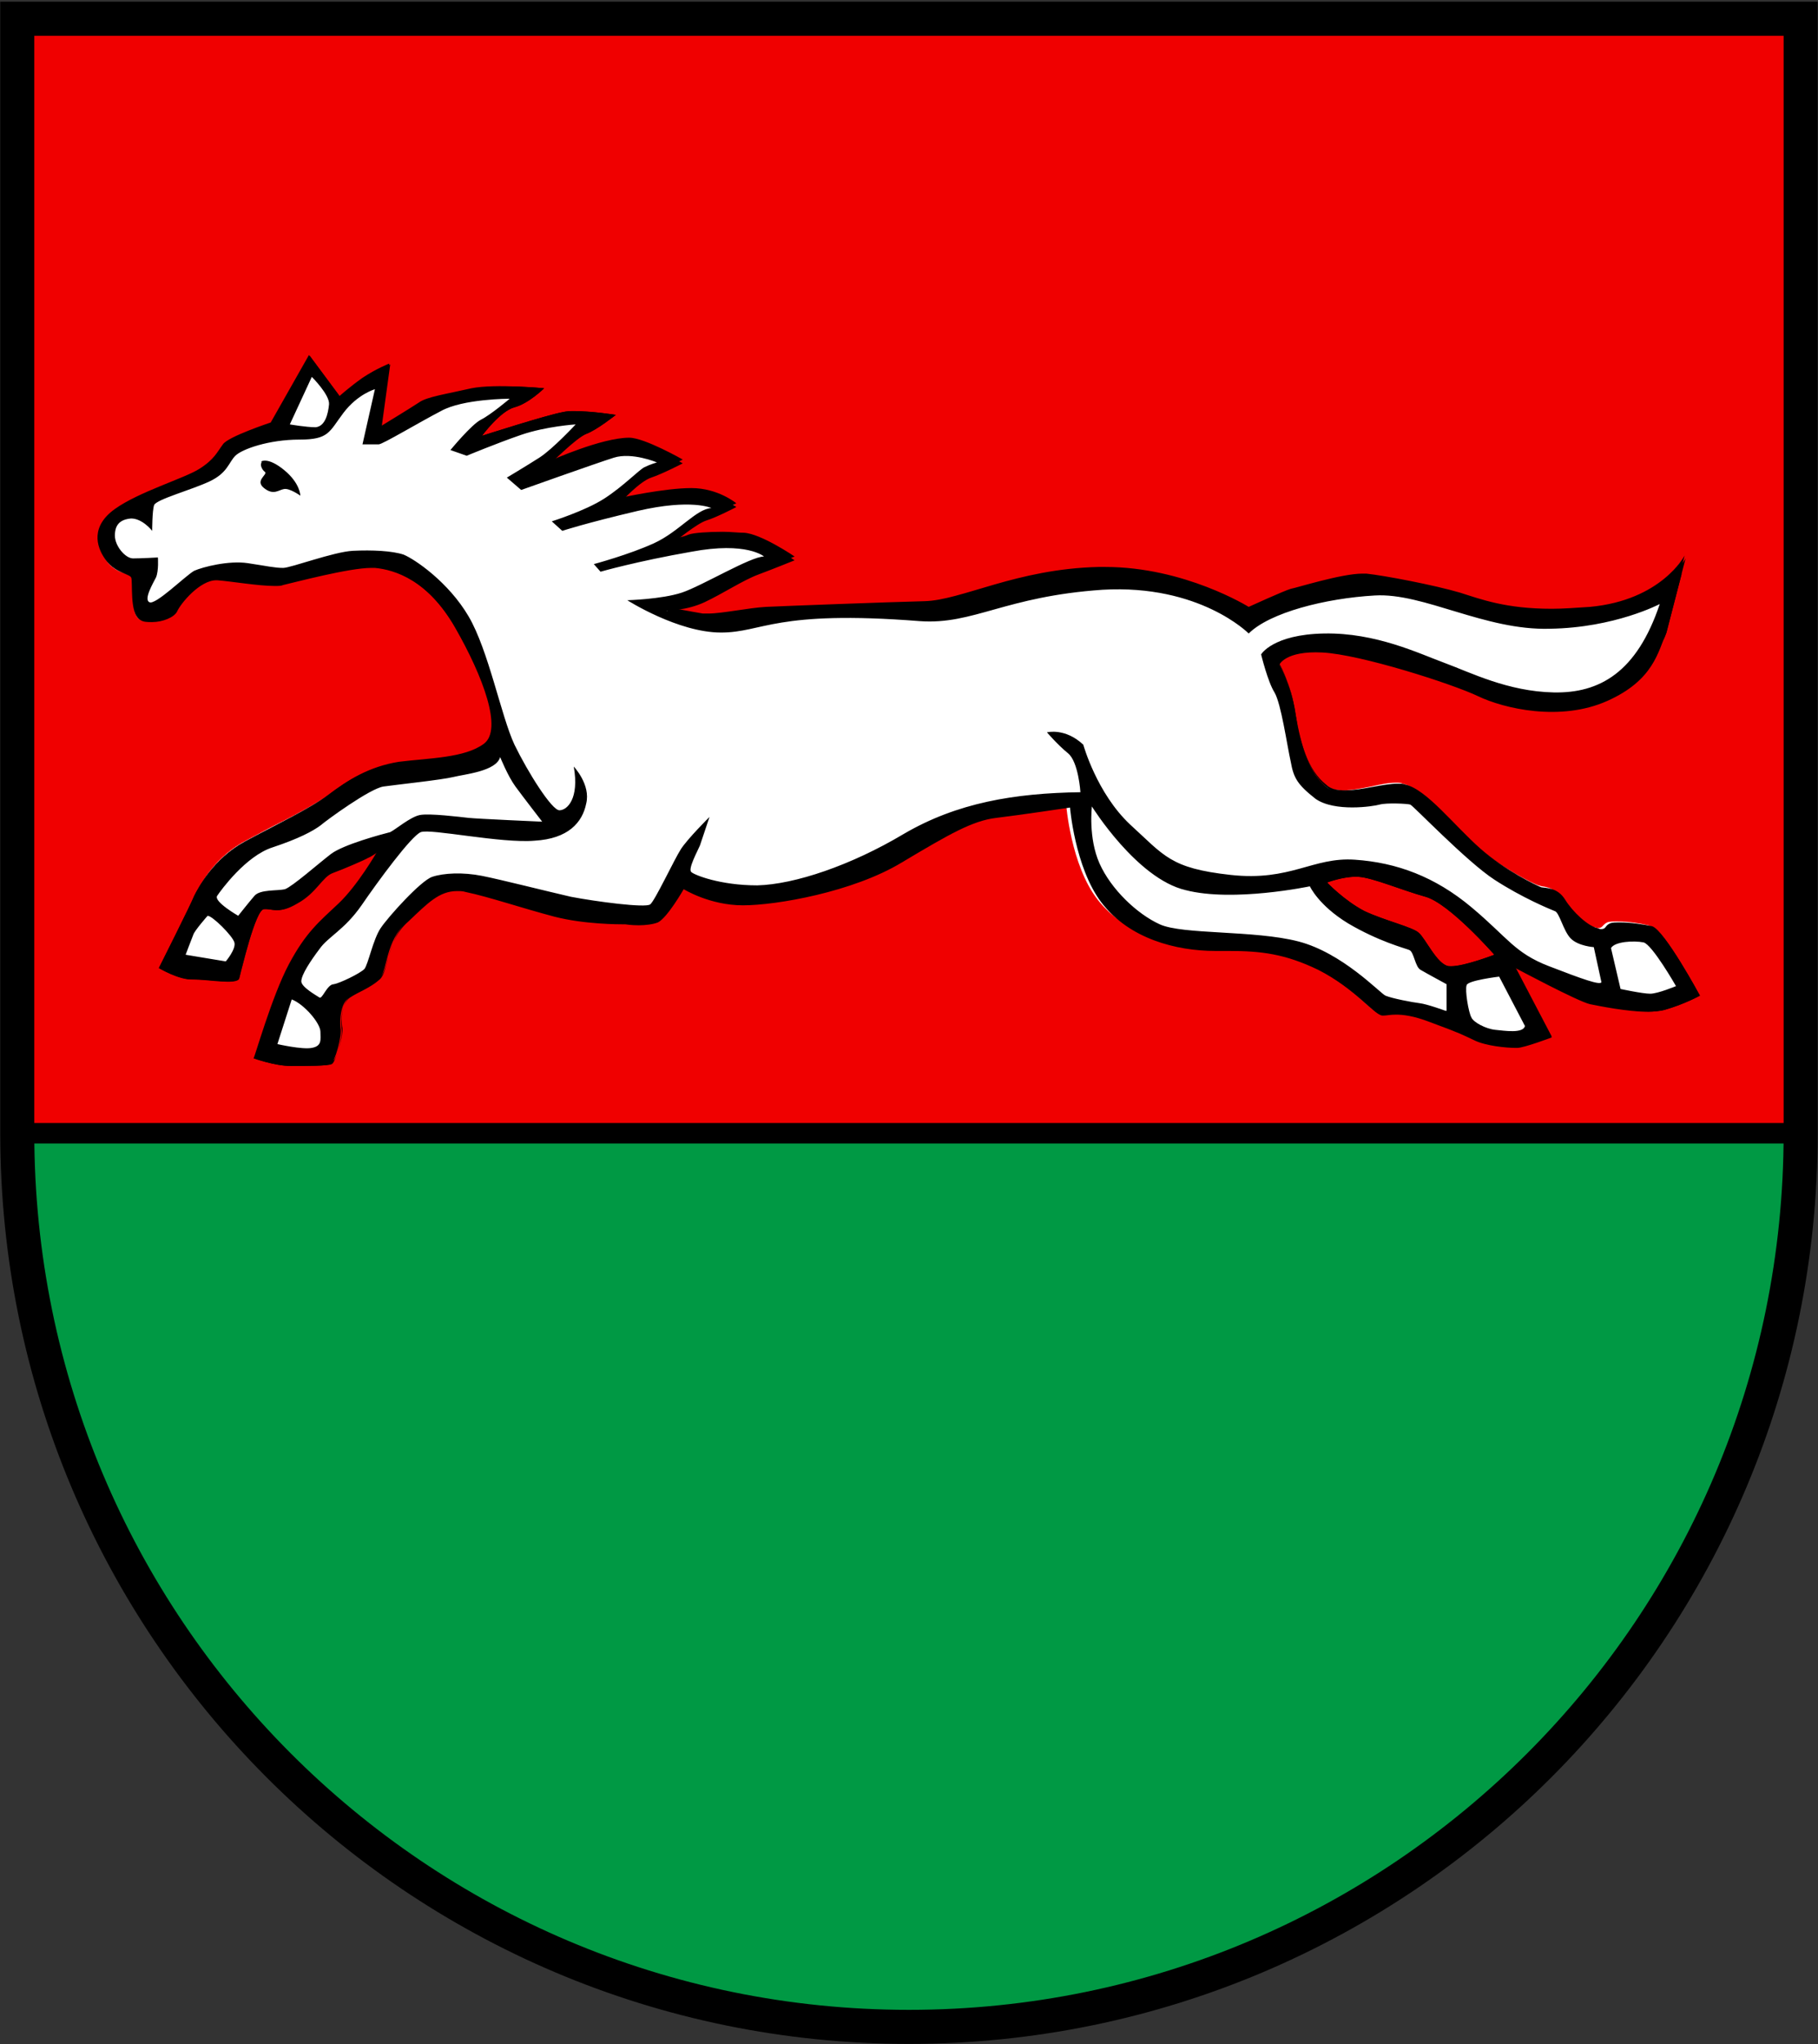
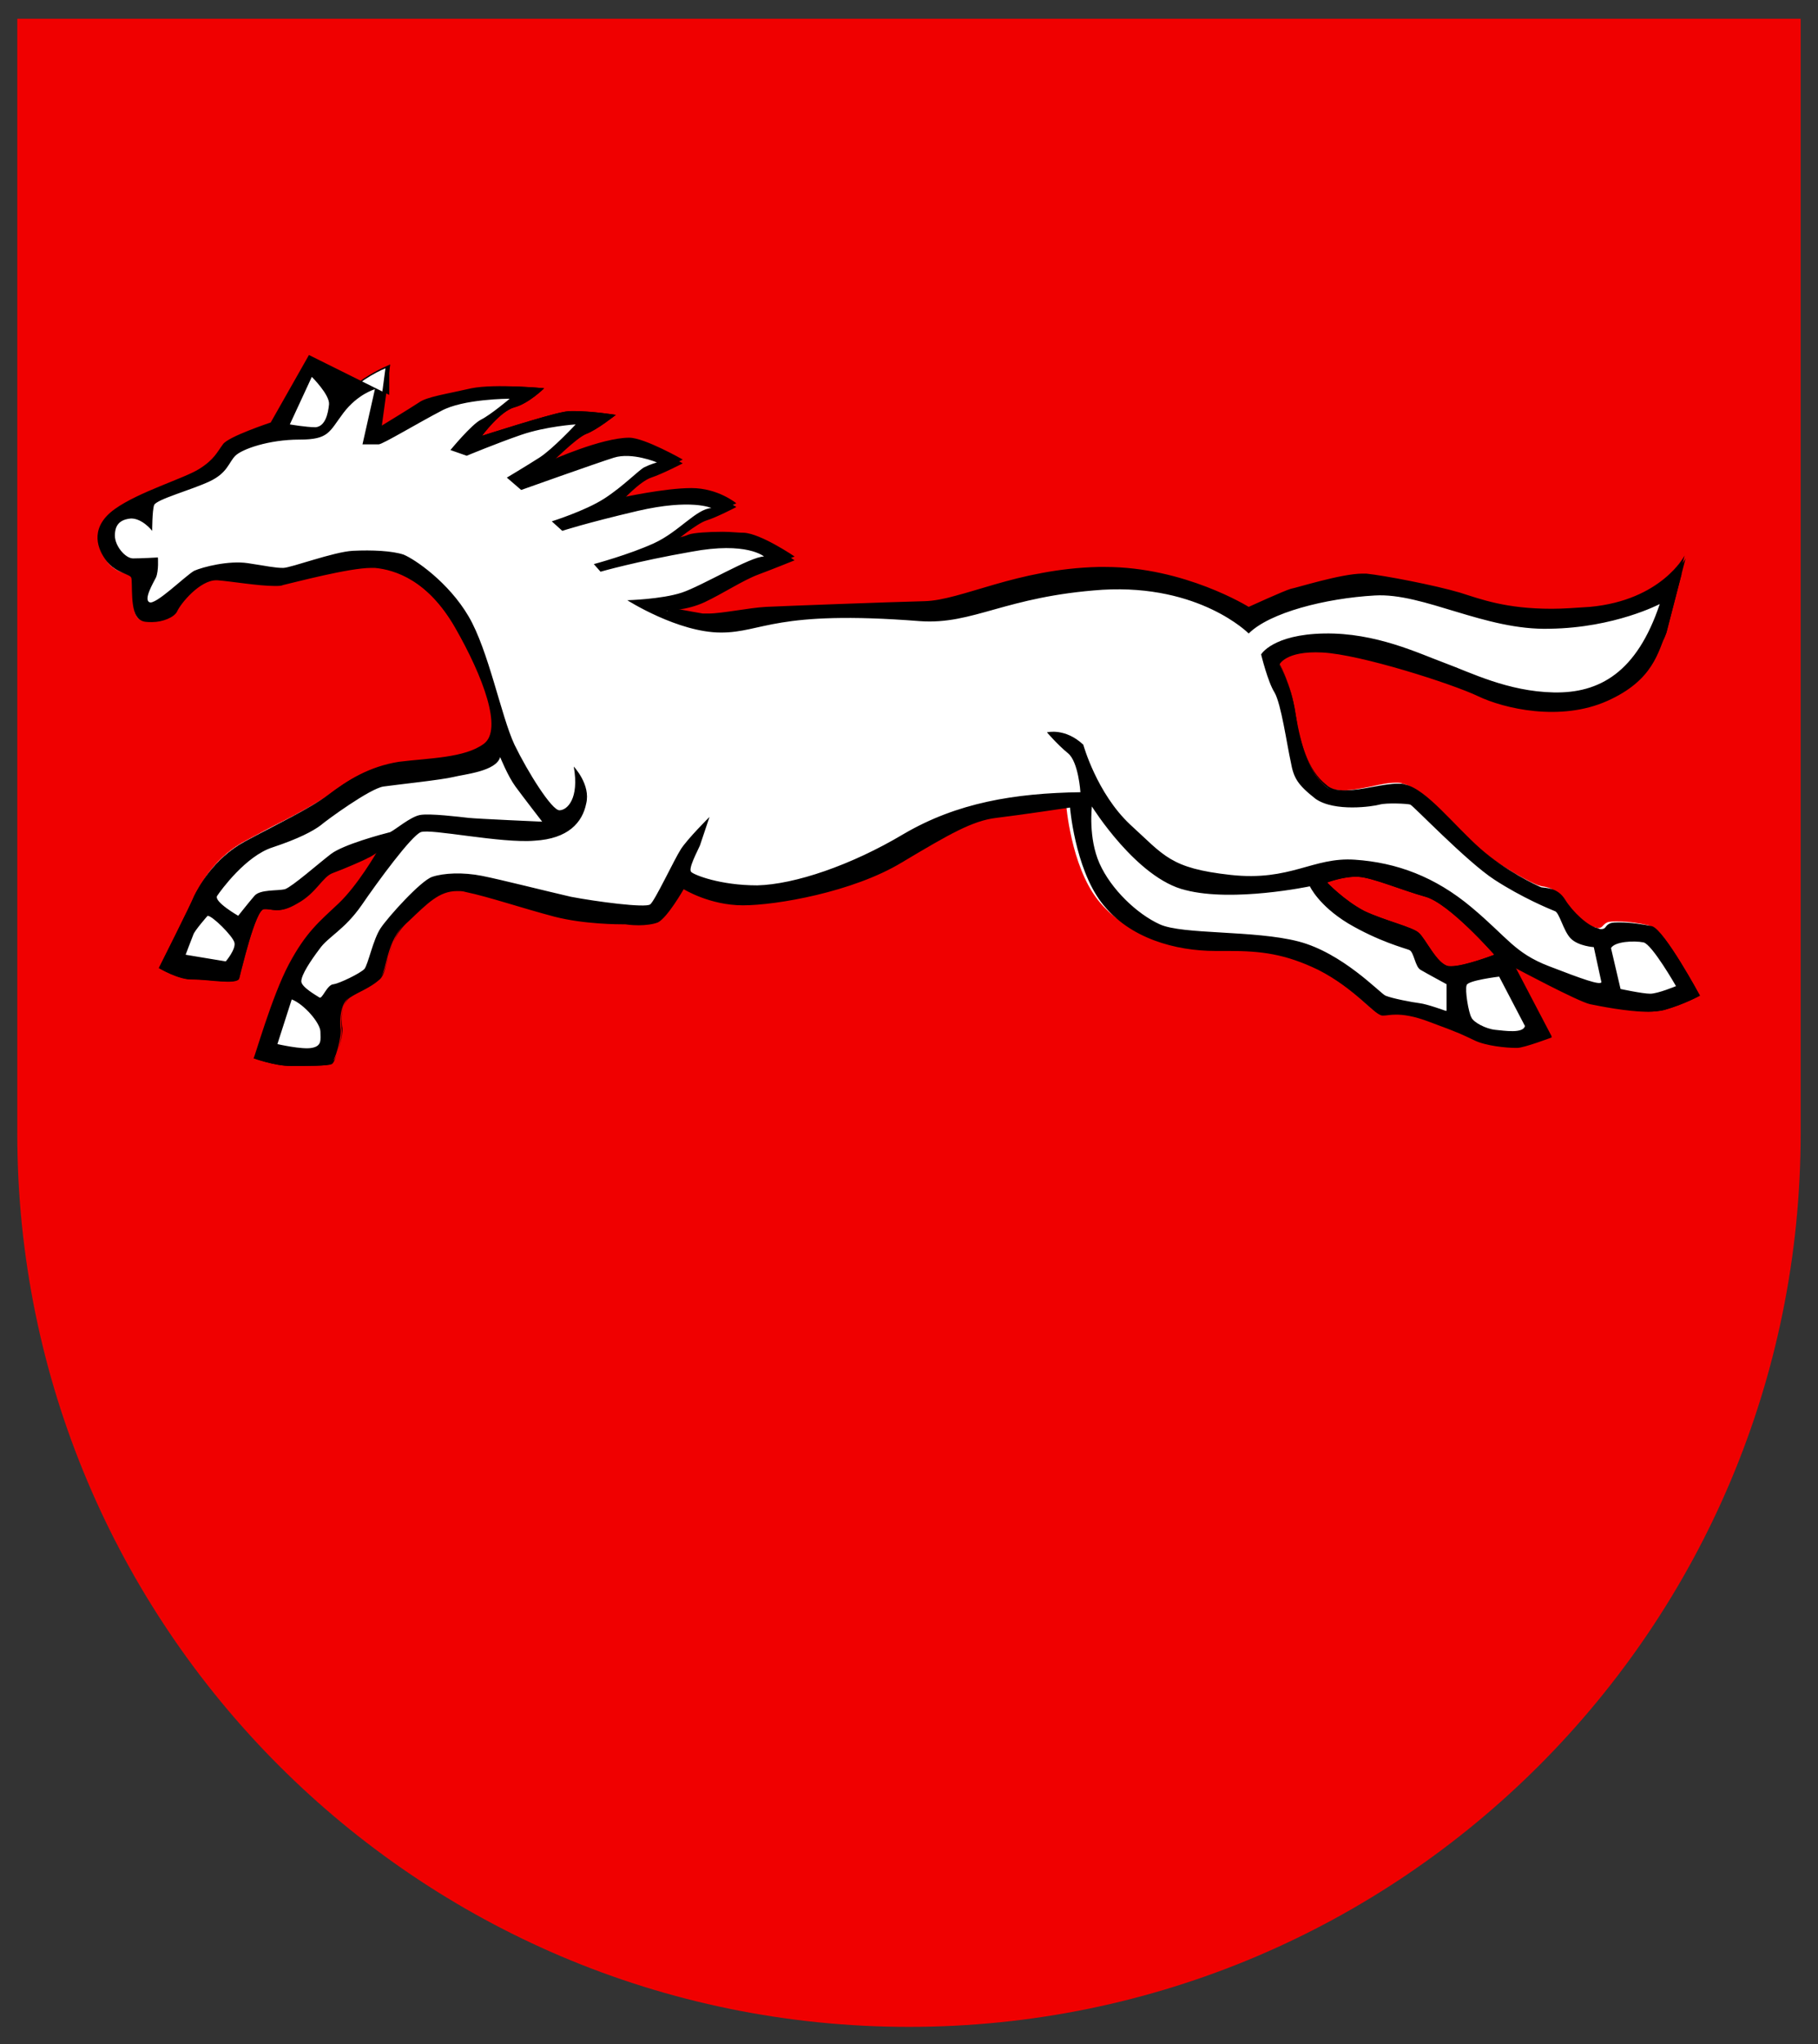
<svg xmlns="http://www.w3.org/2000/svg" xmlns:ns1="http://sodipodi.sourceforge.net/DTD/sodipodi-0.dtd" xmlns:ns2="http://www.inkscape.org/namespaces/inkscape" id="Ebene_1" viewBox="0 0 267 300" version="1.1" ns1:docname="CHE Oekingen COA.svg" ns2:version="0.92.3 (2405546, 2018-03-11)">
  <rect x="0" y="0" width="267" height="300" fill="#333333" stroke="none" />
  <ns1:namedview pagecolor="#ffffff" bordercolor="#666666" borderopacity="1" objecttolerance="10" gridtolerance="10" guidetolerance="10" ns2:pageopacity="0" ns2:pageshadow="2" ns2:window-width="1920" ns2:window-height="1017" id="namedview15" showgrid="false" ns2:zoom="2.9233331" ns2:cx="111.93707" ns2:cy="146.47648" ns2:window-x="-8" ns2:window-y="-8" ns2:window-maximized="1" ns2:current-layer="Ebene_1" />
  <defs id="defs4">
    <style id="style2">.cls-1{fill:#fff;}.cls-2{fill:#c00;}</style>
  </defs>
  <path class="cls-2" d="m 2.537,166.33 c 0,72.436 58.632,131.158 130.958,131.158 72.326,0 130.958,-58.721 130.958,-131.158 V 2.751 H 2.537 Z" id="path6" ns2:connector-curvature="0" style="fill:#f00000;fill-opacity:1;stroke:none;stroke-width:5;stroke-miterlimit:4;stroke-dasharray:none;stroke-opacity:1" />
-   <path class="cls-2" d="m 2.537,166.33 c 0,72.436 58.632,131.158 130.958,131.158 72.326,0 130.958,-58.721 130.958,-131.158 z" id="path6-9" ns2:connector-curvature="0" style="fill:#009944;fill-opacity:1;stroke:#000000;stroke-width:3;stroke-miterlimit:4;stroke-dasharray:none;stroke-opacity:1" ns1:nodetypes="cscc" />
  <style id="style830" type="text/css">
	.st0{fill:#B61C22;}
	.st1{fill:#2C9042;}
	.st2{fill:#FFFFFF;}
</style>
  <g id="g933" transform="matrix(1.404,0,0,1.395,-44.482,-7.461)" style="stroke-width:0.715">
    <g id="g832" style="stroke-width:0.715" />
    <g id="g836" style="stroke-width:0.715" />
    <g id="g840" style="stroke-width:0.715" />
    <g id="g854" style="stroke-width:0.715">
      <path id="path842" d="m 59,53.9 c 0,0 0.7,-0.5 2.4,0.9 1.7,1.4 1.7,2.7 1.7,2.7 0,0 -1.1,-0.8 -1.7,-0.7 -0.6,0.1 -1.1,0.7 -2.1,-0.1 -1,-0.8 0.4,-1.4 0.1,-1.7 -0.3,-0.2 -0.5,-0.7 -0.4,-0.9 0.1,-0.2 0,-0.2 0,-0.2 z" ns2:connector-curvature="0" style="stroke-width:0.715" />
      <g id="g848" style="stroke-width:0.715">
        <path id="path844" d="m 62.1,117.4 c -1.4,0 -3.1,-0.5 -3.6,-0.7 0,-0.1 0.1,-0.2 0.1,-0.4 0.5,-1.6 2,-6.5 3.5,-9.3 1.6,-3 2.9,-4.2 4.5,-5.7 l 0.7,-0.7 c 2,-1.9 4,-5.4 4,-5.4 l 0.3,-0.6 -0.5,0.3 c 0,0 -0.6,0.4 -1,0.5 l -0.3,0.1 c -0.7,0.3 -2.5,1.1 -3.4,1.5 -0.5,0.2 -0.9,0.7 -1.4,1.2 -0.6,0.7 -1.2,1.4 -2.3,2 -1,0.6 -1.6,0.6 -2,0.6 -0.2,0 -0.4,0 -0.6,-0.1 -0.2,0 -0.4,-0.1 -0.5,-0.1 -0.1,0 -0.1,0 -0.2,0 -0.6,0.1 -1.4,2.5 -2.4,6.4 -0.1,0.5 -0.2,0.9 -0.3,1 0,0.1 -0.2,0.2 -1,0.2 -0.5,0 -1.2,-0.1 -1.8,-0.1 -0.6,-0.1 -1.2,-0.1 -1.7,-0.1 0,0 -0.2,0 -0.2,0 -1.3,0 -3,-0.9 -3.4,-1.1 0.5,-1 3.3,-6.7 3.6,-7.5 0,0 1.4,-3.6 5.2,-5.6 0.9,-0.5 1.7,-0.9 2.6,-1.4 2.4,-1.2 4.6,-2.4 6.2,-3.5 2.3,-1.7 4.4,-2.9 7.4,-3.3 0.7,-0.1 1.4,-0.2 2.1,-0.2 2.6,-0.3 5.2,-0.5 6.8,-1.7 2.7,-2 -1.6,-10 -3,-12.4 -2.8,-4.9 -6.3,-6.2 -8.6,-6.4 -0.1,0 -0.2,0 -0.4,0 -2,0 -6.4,1.1 -8.5,1.6 l -0.8,0.2 c -0.2,0.1 -0.5,0.1 -0.9,0.1 -1,0 -2.4,-0.2 -3.7,-0.3 -0.9,-0.1 -1.7,-0.2 -2.3,-0.2 h -0.1 c -1.8,0 -3.9,2.4 -4.3,3.4 -0.2,0.6 -1.3,1 -2.5,1 -0.4,0 -0.8,-0.1 -1.1,-0.2 -0.7,-0.3 -0.7,-2.1 -0.7,-3.2 0,-0.7 0,-1 -0.1,-1.2 -0.1,-0.2 -0.4,-0.3 -0.7,-0.4 -0.6,-0.2 -1.4,-0.5 -2,-1.4 -0.4,-0.6 -0.9,-1.6 -0.8,-2.7 0.2,-0.9 0.7,-1.7 1.7,-2.4 1.5,-1 3.6,-1.9 5.5,-2.7 1.4,-0.6 2.6,-1.1 3.2,-1.5 1.3,-0.9 1.8,-1.6 2.3,-2.3 0.1,-0.1 0.2,-0.3 0.3,-0.4 0.4,-0.6 3.7,-1.8 4.9,-2.3 H 60 l 4,-7 2.9,4 v 0.2 l 0.1,0.3 0.2,-0.2 c 0,0 1.1,-1 2.5,-2 1.1,-0.7 2.1,-1.2 2.5,-1.4 l -0.9,6.7 c 0,0 3.4,-2.1 4.2,-2.7 0.7,-0.5 2.3,-0.8 4.3,-1.2 L 81,46.4 c 0.8,-0.2 1.9,-0.3 3.3,-0.3 1.7,0 3.3,0.1 4,0.2 -0.5,0.5 -1.7,1.5 -2.8,1.8 -1.6,0.4 -3.5,2.9 -3.5,3 l -0.3,0.4 0.5,-0.2 c 0.1,0 6.8,-2.2 8.4,-2.5 0.3,-0.1 0.7,-0.1 1.2,-0.1 1.4,0 3.1,0.2 3.9,0.3 -0.6,0.4 -2,1.4 -2.8,1.7 -1.1,0.4 -3.7,3.1 -3.8,3.2 l -0.5,0.6 0.7,-0.3 c 0.1,0 5.3,-2.4 8.1,-2.4 1.4,0 4.4,1.7 5.3,2.2 -0.6,0.3 -2.1,1.1 -3,1.3 -1.2,0.4 -3.1,2.4 -3.1,2.5 l -0.3,0.4 0.5,-0.1 c 0,0 4.4,-1 7.2,-1 2.2,0 3.9,1 4.5,1.4 -0.6,0.3 -2.1,1.1 -2.8,1.3 -1,0.3 -3.4,2.2 -3.5,2.3 l -0.4,0.3 0.5,-0.1 c 0,0 0.8,-0.1 1.5,-0.4 0.4,-0.2 1.7,-0.3 3.5,-0.3 0.8,0 1.6,0 2.2,0.1 1.4,0.1 4.1,1.8 4.9,2.3 -0.6,0.3 -2.3,1 -3.5,1.4 -1,0.3 -2,0.9 -3.2,1.6 -0.8,0.5 -1.6,0.9 -2.4,1.3 -1.9,0.9 -3.9,0.9 -3.9,0.9 v 0.3 c 0,0 2.6,0.5 3.8,0.7 0.2,0 0.4,0 0.6,0 0.8,0 2.1,-0.2 3.3,-0.4 1,-0.1 2,-0.3 2.7,-0.3 2.1,-0.1 12.7,-0.5 16.5,-0.6 1.6,0 3.5,-0.6 5.7,-1.3 3.3,-1 7.4,-2.2 12.5,-2.3 0.2,0 0.4,0 0.6,0 8.2,0 14.9,4.2 14.9,4.2 h 0.1 0.1 c 0,0 3.7,-1.7 4.4,-1.9 0.1,0 0.3,-0.1 0.5,-0.1 1.4,-0.4 5.2,-1.5 7,-1.5 0.1,0 0.3,0 0.4,0 1.8,0.2 7.1,1.2 9.8,2 l 0.8,0.2 c 2,0.6 4.6,1.4 8.8,1.4 1.3,0 2.6,-0.1 4,-0.2 5.6,-0.6 8.5,-3.4 9.5,-4.8 l -1.8,6.9 c -0.1,0.3 -0.2,0.6 -0.3,0.9 -0.7,1.9 -1.6,4.3 -5.8,6.2 -1.7,0.8 -3.6,1.2 -5.8,1.2 -3.2,0 -6,-0.9 -7.6,-1.7 -2.6,-1.3 -12.4,-4.5 -16.3,-4.7 -0.2,0 -0.5,0 -0.7,0 -3.4,0 -4,1.4 -4,1.4 v 0.1 0.1 c 0,0 1.2,1.8 1.7,5.1 0.6,4.1 1.6,6.4 3.3,7.8 0.5,0.4 1.2,0.6 2.1,0.6 0.9,0 1.9,-0.2 2.9,-0.4 0.9,-0.2 1.8,-0.4 2.6,-0.4 0.3,0 0.5,0 0.7,0.1 1.4,0.3 3.2,2.2 5,4 0.9,0.9 1.8,1.8 2.7,2.6 2.7,2.3 5.9,3.9 6.5,4.1 0.1,0 0.3,0.1 0.4,0.1 0.6,0.1 1.3,0.2 1.9,1.2 0.8,1.3 2.5,2.8 3.5,3.1 0.2,0 0.3,0.1 0.4,0.1 0.4,0 0.5,-0.2 0.6,-0.3 0.1,-0.1 0.2,-0.2 0.4,-0.3 0.2,-0.1 0.6,-0.1 1.1,-0.1 1.1,0 2.4,0.2 3.2,0.4 1,0.3 3.8,5 4.9,7 -0.4,0.2 -1.8,0.9 -3.6,1.4 -0.4,0.1 -1,0.2 -1.7,0.2 -1.8,0 -4.1,-0.4 -5.4,-0.7 -0.3,-0.1 -0.5,-0.1 -0.7,-0.1 -1.3,-0.2 -7.7,-3.7 -7.8,-3.8 l -0.4,-0.2 3.9,7.6 c -0.6,0.2 -2.8,1 -3.4,1 -0.1,0 -0.1,0 -0.2,0 -0.9,0 -3,-0.2 -4.2,-0.8 -0.3,-0.1 -0.5,-0.2 -0.7,-0.3 -0.7,-0.3 -1.2,-0.6 -3.9,-1.5 -1.5,-0.5 -2.8,-0.8 -3.7,-0.8 -0.4,0 -0.6,0 -0.9,0.1 -0.2,0 -0.3,0 -0.5,0 -0.3,0 -0.8,-0.5 -1.5,-1.1 -1.1,-1 -2.8,-2.5 -5.2,-3.7 -3.4,-1.7 -5.9,-2 -9.5,-2 -0.4,0 -1.4,0 -1.4,0 -4.9,0 -9.3,-1.9 -11.7,-5 -2.8,-3.6 -3.3,-10 -3.3,-10.1 V 89.7 H 143 c 0,0 -5.3,0.8 -7.8,1.1 -2.5,0.3 -4.8,1.6 -10,4.7 -5.2,3.1 -13.3,4.4 -16.5,4.4 -3.4,0 -6.1,-1.7 -6.1,-1.7 l -0.1,-0.1 -0.1,0.1 c 0,0 -1.6,3 -2.6,3.5 -0.4,0.2 -1,0.3 -1.9,0.3 -0.7,0 -1.4,-0.1 -1.4,-0.1 h -0.1 c -0.7,0 -4.2,0 -7.3,-0.8 -1.4,-0.4 -2.8,-0.8 -4.2,-1.2 -1.9,-0.6 -3.7,-1.1 -5.1,-1.4 -0.3,-0.1 -0.6,-0.1 -0.9,-0.1 -1.7,0 -2.9,1.1 -4.6,2.8 l -0.6,0.5 c -1.4,1.4 -1.9,3 -2.2,4.3 -0.2,0.8 -0.4,1.5 -0.7,1.8 -0.7,0.6 -1.4,1 -2.2,1.4 -0.3,0.2 -0.6,0.3 -0.9,0.5 -1,0.6 -1.1,2.5 -1,3.4 0.1,0.8 -0.7,3.4 -1,3.6 -0.2,0.2 -1.7,0.2 -2.8,0.2 -0.4,0 -0.9,0 -1.3,0 z m 111.4,-20 c -1.4,0 -2.9,0.6 -3,0.6 l -0.2,0.1 0.1,0.2 c 0,0 1.8,2 3.9,3.1 1,0.5 2.3,1 3.3,1.3 1.1,0.4 2,0.7 2.3,1 0.2,0.2 0.5,0.6 0.8,1.1 0.7,1 1.5,2.3 2.4,2.4 0.1,0 0.2,0 0.4,0 1.4,0 4.5,-1.2 4.6,-1.2 l 0.2,-0.1 -0.1,-0.2 c -0.2,-0.2 -4.8,-5.4 -7.3,-6.1 C 180,99.3 179,99 178,98.7 c -1.7,-0.6 -3.2,-1.1 -4.2,-1.2 -0.1,-0.1 -0.2,-0.1 -0.3,-0.1 z" class="st2" ns2:connector-curvature="0" style="fill:#ffffff;stroke-width:0.715" />
        <path id="path846" d="m 64.1,43.3 2.7,3.7 v 0.2 l 0.1,0.5 0.4,-0.4 c 0,0 1.1,-1 2.5,-2 0.9,-0.6 1.7,-1 2.2,-1.2 l -0.8,6.1 -0.1,0.7 0.6,-0.4 c 0,0 3.1,-2 4,-2.5 0.7,-0.4 2.2,-0.8 4.2,-1.2 0.4,-0.1 0.8,-0.2 1.2,-0.3 0.8,-0.2 1.9,-0.3 3.2,-0.3 1.4,0 2.8,0.1 3.6,0.2 -0.6,0.5 -1.5,1.3 -2.5,1.5 -1.6,0.4 -3.5,3 -3.6,3.1 l -0.6,0.8 0.9,-0.3 c 0.1,0 6.7,-2.2 8.4,-2.5 0.3,0 0.7,-0.1 1.2,-0.1 1.2,0 2.6,0.1 3.4,0.3 -0.7,0.5 -1.8,1.2 -2.4,1.5 -1.1,0.4 -3.6,3 -3.8,3.3 l -0.9,1.1 1.4,-0.6 c 0.1,0 5.3,-2.3 8.1,-2.4 1.1,0 3.6,1.3 5,2 -0.7,0.3 -1.9,1 -2.7,1.2 -1.2,0.4 -3.1,2.5 -3.2,2.6 l -0.6,0.7 1,-0.2 c 0,0 4.4,-1 7.2,-1 2,0 3.5,0.8 4.2,1.2 -0.7,0.4 -1.9,1 -2.6,1.2 -1,0.3 -3.3,2.1 -3.5,2.3 l -0.8,0.7 1,-0.1 c 0,0 0.8,-0.1 1.6,-0.4 0.3,-0.1 1.3,-0.3 3.4,-0.3 0.8,0 1.6,0 2.2,0.1 1.3,0.1 3.6,1.5 4.6,2.1 -0.7,0.3 -2.1,0.9 -3.3,1.3 -1,0.3 -2.1,0.9 -3.2,1.6 -0.8,0.5 -1.6,0.9 -2.4,1.3 -1.8,0.8 -3.9,0.9 -3.9,0.9 v 0.6 c 0,0 2.7,0.5 3.8,0.7 0.2,0 0.4,0.1 0.6,0.1 0.8,0 2,-0.2 3.3,-0.4 1,-0.1 2,-0.3 2.7,-0.3 2.1,-0.1 12.7,-0.5 16.5,-0.6 1.6,0 3.5,-0.6 5.8,-1.3 3.3,-1 7.4,-2.2 12.5,-2.3 0.2,0 0.4,0 0.6,0 8.2,0 14.8,4.2 14.9,4.2 l 0.1,0.1 0.2,-0.1 c 1,-0.5 3.8,-1.7 4.4,-1.9 0.1,0 0.3,-0.1 0.5,-0.1 1.4,-0.4 5.1,-1.5 7,-1.5 0.1,0 0.3,0 0.4,0 1.8,0.2 7.1,1.2 9.8,2 0.3,0.1 0.5,0.2 0.8,0.2 2,0.6 4.6,1.4 8.9,1.4 1.3,0 2.6,-0.1 4.1,-0.2 5.1,-0.5 7.8,-2.8 9.2,-4.2 l -1.6,6.2 c -0.1,0.3 -0.2,0.6 -0.4,0.9 -0.7,1.9 -1.6,4.2 -5.7,6.1 -1.7,0.8 -3.6,1.1 -5.7,1.1 -3.1,0 -6,-0.9 -7.5,-1.7 -2.7,-1.4 -12.4,-4.5 -16.4,-4.7 -0.2,0 -0.5,0 -0.7,0 -3.5,0 -4.1,1.4 -4.1,1.5 l -0.1,0.1 0.1,0.1 c 0,0 1.2,1.8 1.7,5.1 0.4,2.9 1.2,6.1 3.4,7.9 0.5,0.4 1.2,0.6 2.2,0.6 0.9,0 1.9,-0.2 2.9,-0.4 0.9,-0.2 1.8,-0.3 2.5,-0.3 0.3,0 0.5,0 0.7,0.1 1.4,0.3 3.2,2.2 4.9,4 0.9,0.9 1.8,1.8 2.7,2.6 2.7,2.4 6,3.9 6.5,4.1 0.1,0.1 0.3,0.1 0.5,0.1 0.5,0.1 1.3,0.2 1.8,1.1 0.8,1.3 2.5,2.9 3.6,3.2 0.2,0 0.3,0.1 0.5,0.1 0.4,0 0.6,-0.2 0.7,-0.4 0.1,-0.1 0.1,-0.2 0.3,-0.2 0.1,0 0.3,-0.1 1,-0.1 0.9,0 2.3,0.1 3.2,0.4 0.8,0.2 3.2,4.2 4.7,6.8 -0.5,0.3 -1.8,0.9 -3.4,1.3 -0.4,0.1 -1,0.2 -1.6,0.2 -1.8,0 -4,-0.4 -5.4,-0.7 -0.3,-0.1 -0.5,-0.1 -0.7,-0.1 -1,-0.2 -5.9,-2.8 -7.7,-3.7 l -0.9,-0.5 0.5,0.9 3.6,7 c -1,0.3 -2.7,0.9 -3.2,0.9 -0.1,0 -0.1,0 -0.2,0 -0.8,0 -2.9,-0.2 -4.1,-0.8 -0.3,-0.1 -0.5,-0.2 -0.7,-0.3 -0.7,-0.3 -1.2,-0.6 -3.9,-1.5 -1.6,-0.6 -2.8,-0.8 -3.8,-0.8 -0.4,0 -0.7,0 -0.9,0.1 -0.2,0 -0.3,0 -0.4,0 h -0.1 c -0.2,0 -0.8,-0.5 -1.3,-1 -1.1,-1 -2.8,-2.6 -5.2,-3.8 -3.4,-1.7 -5.9,-2 -9.6,-2 -0.4,0 -0.8,0 -1.2,0 h -0.2 c -4.8,0 -9.2,-1.8 -11.5,-4.9 -2.8,-3.6 -3.3,-9.9 -3.3,-10 V 90 h -0.3 c -0.1,0 -5.4,0.8 -7.8,1.1 -2.5,0.3 -4.9,1.6 -10,4.7 -5.2,3.1 -13.2,4.4 -16.4,4.4 -3.3,0 -6,-1.7 -6,-1.7 l -0.3,-0.2 -0.2,0.3 c -0.4,0.8 -1.7,3 -2.5,3.4 -0.4,0.2 -1,0.3 -1.8,0.3 -0.7,0 -1.4,-0.1 -1.4,-0.1 h -0.1 c -0.7,0 -4.2,0 -7.3,-0.8 -1.4,-0.4 -2.8,-0.8 -4.2,-1.2 -1.9,-0.6 -3.7,-1.1 -5.1,-1.4 -0.3,-0.1 -0.6,-0.1 -0.9,-0.1 -1.8,0 -3,1.2 -4.7,2.8 l -0.6,0.5 c -1.5,1.4 -1.9,3.1 -2.3,4.4 -0.2,0.8 -0.4,1.4 -0.7,1.7 -0.6,0.6 -1.4,1 -2.1,1.4 -0.3,0.2 -0.7,0.3 -0.9,0.5 -1.1,0.7 -1.2,2.7 -1,3.5 0.1,0.7 -0.6,3.2 -0.9,3.4 -0.2,0.1 -1.7,0.1 -2.7,0.2 -0.4,0 -0.9,0 -1.3,0 h -0.1 c -1.2,0 -2.8,-0.4 -3.4,-0.6 0,-0.1 0.1,-0.2 0.1,-0.3 0.5,-1.6 2,-6.5 3.5,-9.3 1.6,-3 2.8,-4.2 4.4,-5.7 0.2,-0.2 0.5,-0.4 0.7,-0.7 2,-1.9 4,-5.3 4.1,-5.5 l 0.6,-1.1 -1.5,0.9 c -0.2,0.1 -0.7,0.4 -0.9,0.5 l -0.3,0.1 c -0.8,0.3 -2.5,1.1 -3.4,1.4 -0.6,0.2 -1,0.7 -1.5,1.3 -0.6,0.6 -1.2,1.4 -2.3,2 -1,0.6 -1.6,0.6 -1.9,0.6 -0.2,0 -0.4,0 -0.6,-0.1 -0.2,0 -0.4,-0.1 -0.6,-0.1 -0.1,0 -0.1,0 -0.2,0 -0.7,0.1 -1.3,1.7 -2.5,6.5 -0.1,0.5 -0.2,0.9 -0.3,1 0,0 -0.1,0.1 -0.8,0.1 -0.5,0 -1.2,-0.1 -1.8,-0.1 -0.6,-0.1 -1.2,-0.1 -1.7,-0.1 -0.1,0 -0.1,0 -0.2,0 h -0.1 c -1.1,0 -2.6,-0.7 -3.1,-1 0.6,-1.3 3.3,-6.6 3.6,-7.4 0.4,-1 2.1,-3.9 5.1,-5.6 0.9,-0.5 1.7,-0.9 2.6,-1.4 2.4,-1.2 4.7,-2.4 6.2,-3.6 2.3,-1.7 4.4,-2.9 7.3,-3.3 0.7,-0.1 1.4,-0.2 2.1,-0.2 2.6,-0.3 5.3,-0.5 6.9,-1.7 2.8,-2.1 -1.5,-10.2 -2.9,-12.6 -2.9,-5 -6.3,-6.3 -8.8,-6.5 -0.1,0 -0.2,0 -0.4,0 -2.1,0 -6.4,1.1 -8.5,1.6 -0.3,0.1 -0.6,0.2 -0.8,0.2 -0.2,0 -0.5,0.1 -0.9,0.1 -1,0 -2.4,-0.2 -3.7,-0.3 -0.9,-0.1 -1.7,-0.2 -2.3,-0.3 0,0 -0.1,0 -0.1,0 -1.9,0 -4,2.4 -4.4,3.5 -0.2,0.5 -1.3,0.9 -2.3,0.9 -0.4,0 -0.8,-0.1 -1,-0.2 -0.6,-0.3 -0.6,-2.1 -0.6,-3 0,-0.7 0,-1 -0.1,-1.2 -0.1,-0.2 -0.4,-0.4 -0.8,-0.5 -0.6,-0.2 -1.3,-0.5 -1.9,-1.4 -0.4,-0.6 -0.9,-1.6 -0.7,-2.6 0.1,-0.9 0.7,-1.6 1.7,-2.3 1.4,-1 3.6,-1.9 5.5,-2.7 1.4,-0.6 2.6,-1.1 3.3,-1.5 1.4,-0.9 1.9,-1.7 2.3,-2.3 0.1,-0.1 0.2,-0.3 0.3,-0.4 0.4,-0.5 3.2,-1.6 4.9,-2.2 h 0.1 l 0.1,-0.1 3.5,-6.6 m 119.4,64 c 1.5,0 4.5,-1.2 4.7,-1.2 l 0.4,-0.2 -0.3,-0.3 c -0.2,-0.2 -4.8,-5.4 -7.3,-6.2 -0.9,-0.3 -1.9,-0.6 -2.9,-0.9 -1.7,-0.6 -3.2,-1.1 -4.2,-1.2 -0.1,0 -0.3,0 -0.4,0 -1.4,0 -3,0.6 -3,0.6 l -0.5,0.1 0.3,0.3 c 0.1,0.1 1.8,2 3.9,3.1 1.1,0.5 2.3,1 3.4,1.3 1,0.4 2,0.7 2.3,1 0.2,0.2 0.5,0.6 0.8,1 0.7,1 1.6,2.3 2.5,2.5 0,0.1 0.2,0.1 0.3,0.1 M 64.1,42.8 l -4,7.1 c 0,0 -4.5,1.5 -5,2.3 -0.6,0.8 -0.9,1.6 -2.5,2.6 -1.6,1 -6.3,2.4 -8.8,4.2 -2.5,1.8 -2,3.9 -1,5.3 1,1.4 2.5,1.4 2.7,1.9 0.2,0.4 -0.2,3.8 0.9,4.4 0.3,0.2 0.7,0.2 1.2,0.2 1.1,0 2.3,-0.5 2.6,-1.1 0.4,-0.9 2.4,-3.3 4.1,-3.3 0,0 0.1,0 0.1,0 1.4,0.1 4.3,0.6 6,0.6 0.4,0 0.7,0 0.9,-0.1 1.3,-0.3 6.9,-1.8 9.2,-1.8 0.1,0 0.3,0 0.4,0 2.1,0.2 5.6,1.3 8.5,6.4 2.9,5.1 5,10.7 3,12.2 -2,1.5 -5.7,1.5 -8.9,1.9 -3.2,0.4 -5.4,1.8 -7.5,3.4 -2,1.5 -5.4,3.1 -8.7,4.9 -3.3,1.8 -4.9,4.9 -5.3,5.7 -0.3,0.8 -3.7,7.6 -3.7,7.6 0,0 2.1,1.2 3.5,1.2 0,0 0.1,0 0.1,0 0.1,0 0.1,0 0.2,0 1,0 2.5,0.2 3.5,0.2 0.6,0 1,-0.1 1.1,-0.3 0.2,-0.7 1.7,-7.3 2.6,-7.3 0.1,0 0.1,0 0.2,0 0.4,0 0.7,0.1 1.2,0.1 0.5,0 1.1,-0.1 2.1,-0.7 2,-1.1 2.6,-2.8 3.7,-3.2 1.1,-0.4 3.4,-1.4 3.7,-1.6 0.3,-0.1 1,-0.6 1,-0.6 0,0 -2,3.5 -4,5.4 -2,1.9 -3.4,3 -5.2,6.4 -1.8,3.4 -3.6,9.9 -3.7,9.9 0,0 2.1,0.8 3.8,0.8 0,0 0.1,0 0.1,0 1.7,0 3.8,0 4.2,-0.2 0.4,-0.2 1.2,-3 1,-3.8 -0.1,-0.8 0,-2.6 0.9,-3.2 0.9,-0.6 2.1,-1 3.1,-1.9 1,-0.9 0.6,-4 3,-6.1 2,-1.9 3.2,-3.2 5.1,-3.2 0.3,0 0.6,0 0.9,0.1 2.4,0.5 5.9,1.7 9.3,2.6 3.1,0.8 6.7,0.8 7.3,0.8 0.1,0 0.1,0 0.1,0 0,0 0.6,0.1 1.4,0.1 0.7,0 1.5,-0.1 2,-0.3 1,-0.5 2.7,-3.5 2.7,-3.5 0,0 2.7,1.7 6.2,1.7 3.5,0 11.5,-1.4 16.6,-4.5 5,-3 7.4,-4.4 9.9,-4.7 2.5,-0.3 7.8,-1.1 7.8,-1.1 0,0 0.5,6.4 3.3,10.1 2.8,3.7 7.7,5 11.8,5 0.1,0 0.1,0 0.2,0 0.4,0 0.8,0 1.2,0 3.4,0 5.9,0.3 9.4,2 3.9,2 5.9,4.8 6.7,4.8 0,0 0.1,0 0.1,0 0.3,0 0.7,-0.1 1.3,-0.1 0.7,0 1.8,0.1 3.6,0.8 3.5,1.3 3.3,1.3 4.6,1.9 1.2,0.6 3.4,0.8 4.3,0.8 0.1,0 0.2,0 0.2,0 0.7,0 3.6,-1.1 3.6,-1.1 l -3.8,-7.3 c 0,0 6.5,3.5 7.8,3.8 1,0.2 3.9,0.8 6.1,0.8 0.6,0 1.2,-0.1 1.7,-0.2 2.1,-0.6 3.7,-1.5 3.7,-1.5 0,0 -3.7,-6.9 -5,-7.3 -0.9,-0.2 -2.3,-0.4 -3.3,-0.4 -0.5,0 -0.9,0 -1.1,0.1 -0.5,0.2 -0.4,0.6 -0.9,0.6 -0.1,0 -0.2,0 -0.4,-0.1 -1,-0.2 -2.6,-1.7 -3.4,-3 -0.8,-1.3 -2,-1.2 -2.5,-1.3 -0.5,-0.2 -3.7,-1.7 -6.4,-4.1 -2.7,-2.4 -5.6,-6.2 -7.8,-6.7 -0.2,-0.1 -0.5,-0.1 -0.8,-0.1 -1.6,0 -3.7,0.7 -5.5,0.7 -0.8,0 -1.5,-0.1 -2,-0.6 -1.9,-1.5 -2.7,-4.3 -3.3,-7.7 -0.5,-3.4 -1.7,-5.2 -1.7,-5.2 0,0 0.5,-1.3 3.8,-1.3 0.2,0 0.4,0 0.7,0 4,0.2 13.6,3.3 16.3,4.6 1.6,0.8 4.5,1.7 7.7,1.7 1.9,0 3.9,-0.3 5.8,-1.2 4.9,-2.2 5.3,-5.2 6.2,-7.2 l 2,-7.8 c 0,0 -2.4,4.7 -9.9,5.4 -1.5,0.1 -2.8,0.2 -4,0.2 -4.8,0 -7.4,-1 -9.6,-1.7 -2.7,-0.8 -7.9,-1.8 -9.8,-2 -0.1,0 -0.3,0 -0.4,0 -2.2,0 -6.9,1.5 -7.5,1.6 -0.7,0.2 -4.4,1.9 -4.4,1.9 0,0 -6.7,-4.2 -15,-4.2 -0.2,0 -0.4,0 -0.7,0 -8.6,0.2 -14.3,3.5 -18.2,3.6 -3.9,0.1 -14.5,0.5 -16.6,0.6 -1.8,0.1 -4.6,0.7 -6,0.7 -0.2,0 -0.4,0 -0.6,0 -1.2,-0.2 -3.8,-0.7 -3.8,-0.7 0,0 2.1,0 4,-0.9 1.9,-0.9 4,-2.3 5.6,-2.9 1.6,-0.6 3.8,-1.5 3.8,-1.5 0,0 -3.5,-2.4 -5.3,-2.5 -0.6,0 -1.4,-0.1 -2.2,-0.1 -1.5,0 -3.1,0.1 -3.6,0.3 -0.7,0.3 -1.5,0.4 -1.5,0.4 0,0 2.4,-2 3.4,-2.3 1,-0.3 3.1,-1.4 3.1,-1.4 0,0 -1.9,-1.6 -4.7,-1.6 -2.8,0 -7.3,1 -7.3,1 0,0 1.9,-2.1 3.1,-2.5 1.2,-0.4 3.3,-1.5 3.3,-1.5 0,0 -4,-2.3 -5.6,-2.3 0,0 0,0 0,0 -2.9,0 -8.2,2.4 -8.2,2.4 0,0 2.7,-2.4 3.7,-2.8 1.1,-0.4 3.1,-2 3.1,-2 0,0 -2.4,-0.4 -4.3,-0.4 -0.5,0 -0.9,0 -1.2,0.1 -1.7,0.3 -8.5,2.5 -8.5,2.5 0,0 1.9,-2.6 3.4,-3 1.5,-0.4 3.1,-2 3.1,-2 0,0 -2,-0.2 -4.2,-0.2 -1.2,0 -2.4,0.1 -3.3,0.3 -2.6,0.6 -4.7,0.9 -5.5,1.5 -0.9,0.6 -4,2.5 -4,2.5 l 0.9,-6.6 c 0,0 -1.3,0.5 -2.8,1.5 -1.4,1 -2.5,2 -2.5,2 V 47 Z M 183.5,107 c -0.1,0 -0.2,0 -0.3,0 -1.2,-0.2 -2.4,-2.9 -3.1,-3.5 -0.6,-0.6 -3.6,-1.3 -5.7,-2.3 -2.1,-1.1 -3.9,-3 -3.9,-3 0,0 1.5,-0.6 2.9,-0.6 0.1,0 0.3,0 0.4,0 1.5,0.1 4.5,1.4 7,2.1 2.5,0.7 7.2,6.1 7.2,6.1 0,0 -3.1,1.2 -4.5,1.2 z" ns2:connector-curvature="0" style="stroke-width:0.715" />
      </g>
-       <path id="path850" d="m 59,53.9 c 0,0 0.7,-0.5 2.4,0.9 1.7,1.4 1.7,2.7 1.7,2.7 0,0 -1.1,-0.8 -1.7,-0.7 -0.6,0.1 -1.1,0.7 -2.1,-0.1 -1,-0.8 0.4,-1.4 0.1,-1.7 -0.3,-0.2 -0.5,-0.7 -0.4,-0.9 0.1,-0.2 0,-0.2 0,-0.2 z" ns2:connector-curvature="0" style="stroke-width:0.715" />
-       <path id="path852" d="m 204.5,102.9 c -1.3,-0.4 -3.8,-0.5 -4.4,-0.3 -0.7,0.2 -0.3,0.8 -1.3,0.6 -1,-0.2 -2.6,-1.7 -3.4,-3 -0.8,-1.3 -2,-1.2 -2.5,-1.3 -0.5,-0.2 -3.7,-1.7 -6.4,-4.1 -2.7,-2.4 -5.6,-6.2 -7.8,-6.7 -2.1,-0.5 -6.3,1.6 -8.2,0.1 -1.9,-1.5 -2.7,-4.3 -3.3,-7.7 -0.5,-3.4 -1.7,-5.2 -1.7,-5.2 0,0 0.6,-1.5 4.5,-1.3 4,0.2 13.6,3.3 16.3,4.6 2.7,1.3 8.6,2.7 13.5,0.5 4.9,-2.2 5.3,-5.2 6.2,-7.2 l 2,-7.8 c 0,0 -2.4,4.7 -9.9,5.4 -7.5,0.7 -10.9,-0.7 -13.6,-1.4 -2.7,-0.8 -7.9,-1.8 -9.8,-2 -1.9,-0.2 -7.3,1.4 -8,1.6 -0.7,0.2 -4.4,1.9 -4.4,1.9 0,0 -7,-4.5 -15.7,-4.2 -8.6,0.2 -14.3,3.5 -18.2,3.6 -3.9,0.1 -14.5,0.5 -16.6,0.6 -2,0.1 -5.4,0.9 -6.6,0.7 -1.2,-0.2 -3.8,-0.7 -3.8,-0.7 0,0 2.1,0 4,-0.9 1.9,-0.9 4,-2.3 5.6,-2.9 1.6,-0.6 3.8,-1.5 3.8,-1.5 0,0 -3.5,-2.4 -5.3,-2.5 -1.7,-0.1 -5.1,-0.1 -5.8,0.2 -0.7,0.3 -1.5,0.4 -1.5,0.4 0,0 2.4,-2 3.4,-2.3 1,-0.3 3.1,-1.4 3.1,-1.4 0,0 -1.9,-1.6 -4.7,-1.6 -2.8,0 -7.3,1 -7.3,1 0,0 1.9,-2.1 3.1,-2.5 1.2,-0.4 3.3,-1.5 3.3,-1.5 0,0 -4.1,-2.4 -5.7,-2.3 -2.9,0 -8.2,2.4 -8.2,2.4 0,0 2.8,-2.8 3.8,-3.2 1.1,-0.4 3.1,-2 3.1,-2 0,0 -3.8,-0.6 -5.5,-0.3 -1.7,0.3 -8.5,2.5 -8.5,2.5 0,0 1.9,-2.6 3.4,-3 1.5,-0.4 3.1,-2 3.1,-2 0,0 -5.1,-0.5 -7.6,0 -2.6,0.6 -4.7,0.9 -5.5,1.5 -0.9,0.6 -4,2.5 -4,2.5 l 0.9,-6.6 c 0,0 -1.3,0.5 -2.8,1.5 -1.4,1 -2.5,2 -2.5,2 V 46.9 L 64,42.7 60,49.8 c 0,0 -4.5,1.5 -5,2.3 -0.6,0.8 -0.9,1.6 -2.5,2.6 -1.6,1 -6.3,2.4 -8.8,4.2 -2.5,1.8 -2,3.9 -1,5.3 1,1.4 2.5,1.4 2.7,1.9 0.2,0.4 -0.2,3.8 0.9,4.4 1.1,0.6 3.4,0 3.8,-0.9 0.4,-0.9 2.5,-3.3 4.2,-3.3 1.7,0.1 5.6,0.8 6.9,0.5 1.3,-0.3 7.5,-2 9.6,-1.8 2.1,0.2 5.6,1.3 8.5,6.4 2.9,5.1 5,10.7 3,12.2 -2,1.5 -5.7,1.5 -8.9,1.9 -3.1,0.5 -5.3,1.9 -7.4,3.5 -2,1.5 -5.4,3.1 -8.7,4.9 -3.3,1.8 -4.9,4.9 -5.3,5.7 -0.3,0.8 -3.7,7.6 -3.7,7.6 0,0 2.1,1.3 3.6,1.2 1.5,0 4.6,0.6 4.8,-0.1 0.2,-0.7 1.7,-7.3 2.6,-7.3 0.8,-0.1 1.4,0.6 3.4,-0.6 2,-1.1 2.6,-2.8 3.7,-3.2 1.1,-0.4 3.4,-1.4 3.7,-1.6 0.3,-0.1 1,-0.6 1,-0.6 0,0 -2,3.5 -4,5.4 -2,1.9 -3.4,3 -5.2,6.4 -1.8,3.4 -3.6,9.9 -3.7,9.9 0,0 2.2,0.8 3.9,0.8 1.7,0 3.8,0 4.2,-0.2 0.4,-0.2 1.2,-3 1,-3.8 -0.1,-0.8 0,-2.6 0.9,-3.2 0.9,-0.6 2.1,-1 3.1,-1.9 1,-0.9 0.6,-4 3,-6.1 2.3,-2.2 3.6,-3.6 6,-3.2 2.4,0.5 5.9,1.7 9.3,2.6 3.4,0.9 7.4,0.8 7.4,0.8 0,0 2.4,0.3 3.4,-0.2 1,-0.5 2.7,-3.5 2.7,-3.5 0,0 2.7,1.7 6.2,1.7 3.5,0 11.5,-1.4 16.6,-4.5 5,-3 7.4,-4.4 9.9,-4.7 2.5,-0.3 7.8,-1.1 7.8,-1.1 0,0 0.5,6.4 3.3,10.1 2.9,3.7 7.9,5.1 12,5 4.1,0 6.7,0 10.6,2 3.9,2 5.9,4.8 6.7,4.8 0.8,0 1.5,-0.6 5.1,0.7 3.5,1.3 3.3,1.3 4.6,1.9 1.3,0.6 3.8,0.8 4.5,0.8 0.7,0 3.6,-1.1 3.6,-1.1 l -3.8,-7.3 c 0,0 6.5,3.5 7.8,3.8 1.3,0.2 5.7,1.3 7.8,0.7 2.1,-0.6 3.7,-1.5 3.7,-1.5 0,0 -3.7,-6.9 -5,-7.2 z M 64.3,45 c 0,0 1.9,1.9 1.8,2.9 -0.1,1 -0.4,2.3 -1.4,2.4 C 63.7,50.3 62,50 62,50 Z m -9,61.5 -4.2,-0.7 c 0,0 0.6,-1.6 0.8,-2.1 0.1,-0.4 1.5,-2 1.5,-2 0.5,0 2.6,2.1 2.8,2.8 0.2,0.7 -0.9,2 -0.9,2 z m 11,-11.3 c -1.3,1 -4,3.4 -4.8,3.7 -0.8,0.2 -2.6,0 -3.2,0.7 -0.6,0.7 -1.7,2.1 -1.7,2.1 0,0 -2.6,-1.5 -2.2,-2.1 0.4,-0.6 3,-4.2 5.8,-5.1 2.7,-0.9 4.2,-1.7 5,-2.3 0.7,-0.6 5.2,-3.9 6.6,-4.1 1.4,-0.2 6.1,-0.7 7.3,-1 1.2,-0.3 4.5,-0.6 4.9,-2.1 0,0 0.8,2 1.6,3.1 0.8,1.1 2.8,3.7 2.8,3.7 0,0 -6.8,-0.3 -7.7,-0.4 -0.9,-0.1 -4.1,-0.5 -5.1,-0.3 -1,0.2 -2.5,1.5 -3.1,1.8 -0.8,0.2 -4.9,1.3 -6.2,2.3 z m -2,20.4 c -1,0.2 -3.6,-0.4 -3.6,-0.4 l 1.5,-4.7 c 1.3,0.5 3,2.5 3,3.4 0,0.8 0.2,1.5 -0.9,1.7 z m 118.6,-3.9 c 0,0 -1.9,-0.7 -2.7,-0.8 -0.8,-0.1 -2.9,-0.5 -3.6,-0.8 -0.6,-0.3 -4.5,-4.5 -9.1,-5.7 -4.6,-1.2 -12.1,-0.7 -14.5,-1.8 -2.4,-1.1 -5.1,-3.7 -6.3,-6.4 -1.2,-2.7 -0.8,-6 -0.8,-6 0,0 4.7,7.6 9.8,8.8 5,1.3 13,-0.4 13,-0.4 0,0 0.9,2 4,3.9 3.2,1.9 5.9,2.6 6.4,2.8 0.5,0.2 0.6,1.8 1.2,2.1 0.5,0.3 2.7,1.5 2.7,1.5 v 2.8 z m 0.3,-4.7 c -1.2,-0.2 -2.4,-2.9 -3.1,-3.5 -0.6,-0.6 -3.6,-1.3 -5.7,-2.3 -2.1,-1.1 -3.9,-3 -3.9,-3 0,0 1.9,-0.7 3.3,-0.6 1.5,0.1 4.5,1.4 7,2.1 2.5,0.7 7.2,6.1 7.2,6.1 0,0 -3.6,1.4 -4.8,1.2 z m 8,6.3 c -0.2,0.8 -2.1,0.5 -3.1,0.4 -1,-0.1 -2.3,-0.8 -2.5,-1.3 -0.3,-0.5 -0.7,-2.9 -0.5,-3.4 0.1,-0.5 3.4,-0.9 3.4,-0.9 z m 2.5,-6.3 c -3.6,-1.4 -4.3,-3 -8.1,-6.2 -3.8,-3.2 -7.8,-4.7 -12.2,-5 -4.4,-0.3 -6.7,2.3 -13,1.6 -6.3,-0.7 -6.9,-2 -10.5,-5.3 -3.5,-3.3 -4.9,-8.4 -4.9,-8.4 -1.9,-1.8 -3.8,-1.3 -3.8,-1.3 0,0 1.1,1.3 2.2,2.2 1.1,0.9 1.3,4.1 1.3,4.1 -6.9,0.1 -12.9,1.1 -18.5,4.4 -5.5,3.3 -11.4,5.3 -15.3,5.4 -3.9,0 -6.6,-1.1 -6.9,-1.4 -0.4,-0.3 0.7,-2.3 0.9,-2.8 0.2,-0.6 1,-3 1,-3 0,0 -2.3,2.3 -3,3.4 -0.7,1.1 -2.7,5.4 -3.2,5.8 -0.5,0.4 -5.7,-0.3 -8.3,-0.8 -2.6,-0.6 -7.3,-1.8 -9.3,-2.2 -2,-0.4 -4,-0.3 -5.2,0.1 -1.2,0.4 -4.6,4.2 -5.4,5.4 -0.8,1.2 -1.3,3.8 -1.7,4.3 -0.5,0.5 -2.6,1.5 -3.2,1.6 -0.7,0 -1.2,1.6 -1.5,1.4 -0.3,-0.2 -1.9,-1.1 -1.9,-1.7 0,-0.7 1,-2.2 1.9,-3.4 0.9,-1.3 2.6,-2 4.4,-4.6 1.7,-2.5 5.2,-7.3 6.2,-7.7 1,-0.4 8.4,1.2 11.9,0.9 3.5,-0.2 5,-1.9 5.4,-3.9 0.5,-2 -1.3,-3.9 -1.3,-3.9 0.6,3.4 -0.7,4.6 -1.5,4.6 -0.8,0 -3.3,-4 -4.7,-6.9 -1.4,-3 -2.7,-9.9 -4.8,-13.5 -2.1,-3.6 -5.6,-6 -6.8,-6.5 -1.2,-0.4 -3.3,-0.5 -5.3,-0.4 -2,0.1 -6.5,1.8 -7.3,1.8 -0.9,0 -1.7,-0.2 -3.7,-0.5 -2,-0.3 -4.7,0.4 -5.6,0.8 -0.9,0.5 -4.1,3.7 -4.7,3.3 -0.6,-0.3 0.4,-2 0.7,-2.6 0.3,-0.7 0.2,-2.1 0.2,-2.1 0,0 -1.7,0.1 -2.6,0.1 -0.8,0 -1.9,-1.3 -1.9,-2.4 0,-1.1 0.5,-1.7 1.7,-1.8 1.2,0 2.2,1.3 2.2,1.3 0,0 0,-2.1 0.2,-2.7 0.2,-0.6 3.9,-1.6 5.8,-2.5 1.9,-0.9 2,-2 2.7,-2.7 0.7,-0.7 3.5,-1.7 6.7,-1.7 3.1,0 3.1,-0.8 4.6,-2.8 1.5,-2 3.3,-2.5 3.3,-2.5 l -1.3,5.8 c 0,0 1.3,0 1.7,0 0.4,0 4.2,-2.3 6.5,-3.5 2.3,-1.3 7.2,-1.3 7.2,-1.3 0,0 -2,1.7 -3,2.2 -1,0.5 -3.2,3.2 -3.2,3.2 l 1.7,0.6 c 0,0 3.1,-1.3 5.7,-2.2 2.6,-0.9 5.7,-1.1 5.7,-1.1 0,0 -2.4,2.6 -3.8,3.5 -1.4,0.9 -3.4,2.1 -3.4,2.1 l 1.5,1.3 c 0,0 7.8,-2.8 9.7,-3.4 1.9,-0.6 4.5,0.5 4.5,0.5 0,0 -0.7,0.2 -1.3,0.5 -0.6,0.3 -2.2,2 -4.2,3.3 -2,1.3 -5.5,2.4 -5.5,2.4 l 1.1,1 c 0,0 2.4,-0.8 7.9,-2.1 5.6,-1.3 7.7,-0.3 7.7,-0.3 -1.6,0.1 -3.4,2.5 -6,3.7 -2.6,1.2 -6.3,2.2 -6.3,2.2 l 0.7,0.8 c 0,0 3.8,-1.1 9.5,-2.1 5.8,-1.1 7.6,0.5 7.6,0.5 -1.4,0 -6.5,3.1 -8.6,3.8 -2.1,0.7 -5.7,0.8 -5.7,0.8 0,0 5.3,3.4 9.8,3.4 4.4,0 5.6,-2.4 20.8,-1.2 5.6,0.4 8.9,-2.6 19.1,-3.3 10.2,-0.6 15.3,4.6 15.3,4.6 2.2,-2.2 8,-3.7 13.2,-4 5.1,-0.3 11.5,3.7 18.3,3.5 6.8,-0.1 11.5,-2.6 11.5,-2.6 -2.4,7.2 -6.3,9.4 -11.1,9.3 -4.8,-0.1 -8.7,-2.1 -11.4,-3.1 -2.7,-1 -7.2,-3.2 -12.6,-3.1 -5.4,0.1 -6.6,2.2 -6.6,2.2 0,0 0.7,2.9 1.4,4 0.7,1.2 1.3,5.5 1.7,7.3 0.3,1.7 0.7,2.4 2.6,3.9 2,1.4 6,0.8 6.7,0.6 0.7,-0.2 2.9,-0.1 3.2,0 0.3,0.1 5.9,6 8.8,7.9 2.9,1.9 5.8,3.1 6.3,3.3 0.5,0.1 0.9,2.1 1.7,2.9 0.8,0.8 2.4,0.9 2.4,0.9 l 0.8,3.7 c -0.2,0.3 -1.9,-0.3 -5.5,-1.7 z m 10.6,2.9 c -0.8,0 -3.1,-0.5 -3.1,-0.5 l -1,-4.3 c 0.4,-0.7 2.4,-0.8 3.4,-0.6 0.9,0.2 3.4,4.6 3.4,4.6 0,0 -1.9,0.8 -2.7,0.8 z" ns2:connector-curvature="0" style="stroke-width:0.715" />
+       <path id="path852" d="m 204.5,102.9 c -1.3,-0.4 -3.8,-0.5 -4.4,-0.3 -0.7,0.2 -0.3,0.8 -1.3,0.6 -1,-0.2 -2.6,-1.7 -3.4,-3 -0.8,-1.3 -2,-1.2 -2.5,-1.3 -0.5,-0.2 -3.7,-1.7 -6.4,-4.1 -2.7,-2.4 -5.6,-6.2 -7.8,-6.7 -2.1,-0.5 -6.3,1.6 -8.2,0.1 -1.9,-1.5 -2.7,-4.3 -3.3,-7.7 -0.5,-3.4 -1.7,-5.2 -1.7,-5.2 0,0 0.6,-1.5 4.5,-1.3 4,0.2 13.6,3.3 16.3,4.6 2.7,1.3 8.6,2.7 13.5,0.5 4.9,-2.2 5.3,-5.2 6.2,-7.2 l 2,-7.8 c 0,0 -2.4,4.7 -9.9,5.4 -7.5,0.7 -10.9,-0.7 -13.6,-1.4 -2.7,-0.8 -7.9,-1.8 -9.8,-2 -1.9,-0.2 -7.3,1.4 -8,1.6 -0.7,0.2 -4.4,1.9 -4.4,1.9 0,0 -7,-4.5 -15.7,-4.2 -8.6,0.2 -14.3,3.5 -18.2,3.6 -3.9,0.1 -14.5,0.5 -16.6,0.6 -2,0.1 -5.4,0.9 -6.6,0.7 -1.2,-0.2 -3.8,-0.7 -3.8,-0.7 0,0 2.1,0 4,-0.9 1.9,-0.9 4,-2.3 5.6,-2.9 1.6,-0.6 3.8,-1.5 3.8,-1.5 0,0 -3.5,-2.4 -5.3,-2.5 -1.7,-0.1 -5.1,-0.1 -5.8,0.2 -0.7,0.3 -1.5,0.4 -1.5,0.4 0,0 2.4,-2 3.4,-2.3 1,-0.3 3.1,-1.4 3.1,-1.4 0,0 -1.9,-1.6 -4.7,-1.6 -2.8,0 -7.3,1 -7.3,1 0,0 1.9,-2.1 3.1,-2.5 1.2,-0.4 3.3,-1.5 3.3,-1.5 0,0 -4.1,-2.4 -5.7,-2.3 -2.9,0 -8.2,2.4 -8.2,2.4 0,0 2.8,-2.8 3.8,-3.2 1.1,-0.4 3.1,-2 3.1,-2 0,0 -3.8,-0.6 -5.5,-0.3 -1.7,0.3 -8.5,2.5 -8.5,2.5 0,0 1.9,-2.6 3.4,-3 1.5,-0.4 3.1,-2 3.1,-2 0,0 -5.1,-0.5 -7.6,0 -2.6,0.6 -4.7,0.9 -5.5,1.5 -0.9,0.6 -4,2.5 -4,2.5 l 0.9,-6.6 V 46.9 L 64,42.7 60,49.8 c 0,0 -4.5,1.5 -5,2.3 -0.6,0.8 -0.9,1.6 -2.5,2.6 -1.6,1 -6.3,2.4 -8.8,4.2 -2.5,1.8 -2,3.9 -1,5.3 1,1.4 2.5,1.4 2.7,1.9 0.2,0.4 -0.2,3.8 0.9,4.4 1.1,0.6 3.4,0 3.8,-0.9 0.4,-0.9 2.5,-3.3 4.2,-3.3 1.7,0.1 5.6,0.8 6.9,0.5 1.3,-0.3 7.5,-2 9.6,-1.8 2.1,0.2 5.6,1.3 8.5,6.4 2.9,5.1 5,10.7 3,12.2 -2,1.5 -5.7,1.5 -8.9,1.9 -3.1,0.5 -5.3,1.9 -7.4,3.5 -2,1.5 -5.4,3.1 -8.7,4.9 -3.3,1.8 -4.9,4.9 -5.3,5.7 -0.3,0.8 -3.7,7.6 -3.7,7.6 0,0 2.1,1.3 3.6,1.2 1.5,0 4.6,0.6 4.8,-0.1 0.2,-0.7 1.7,-7.3 2.6,-7.3 0.8,-0.1 1.4,0.6 3.4,-0.6 2,-1.1 2.6,-2.8 3.7,-3.2 1.1,-0.4 3.4,-1.4 3.7,-1.6 0.3,-0.1 1,-0.6 1,-0.6 0,0 -2,3.5 -4,5.4 -2,1.9 -3.4,3 -5.2,6.4 -1.8,3.4 -3.6,9.9 -3.7,9.9 0,0 2.2,0.8 3.9,0.8 1.7,0 3.8,0 4.2,-0.2 0.4,-0.2 1.2,-3 1,-3.8 -0.1,-0.8 0,-2.6 0.9,-3.2 0.9,-0.6 2.1,-1 3.1,-1.9 1,-0.9 0.6,-4 3,-6.1 2.3,-2.2 3.6,-3.6 6,-3.2 2.4,0.5 5.9,1.7 9.3,2.6 3.4,0.9 7.4,0.8 7.4,0.8 0,0 2.4,0.3 3.4,-0.2 1,-0.5 2.7,-3.5 2.7,-3.5 0,0 2.7,1.7 6.2,1.7 3.5,0 11.5,-1.4 16.6,-4.5 5,-3 7.4,-4.4 9.9,-4.7 2.5,-0.3 7.8,-1.1 7.8,-1.1 0,0 0.5,6.4 3.3,10.1 2.9,3.7 7.9,5.1 12,5 4.1,0 6.7,0 10.6,2 3.9,2 5.9,4.8 6.7,4.8 0.8,0 1.5,-0.6 5.1,0.7 3.5,1.3 3.3,1.3 4.6,1.9 1.3,0.6 3.8,0.8 4.5,0.8 0.7,0 3.6,-1.1 3.6,-1.1 l -3.8,-7.3 c 0,0 6.5,3.5 7.8,3.8 1.3,0.2 5.7,1.3 7.8,0.7 2.1,-0.6 3.7,-1.5 3.7,-1.5 0,0 -3.7,-6.9 -5,-7.2 z M 64.3,45 c 0,0 1.9,1.9 1.8,2.9 -0.1,1 -0.4,2.3 -1.4,2.4 C 63.7,50.3 62,50 62,50 Z m -9,61.5 -4.2,-0.7 c 0,0 0.6,-1.6 0.8,-2.1 0.1,-0.4 1.5,-2 1.5,-2 0.5,0 2.6,2.1 2.8,2.8 0.2,0.7 -0.9,2 -0.9,2 z m 11,-11.3 c -1.3,1 -4,3.4 -4.8,3.7 -0.8,0.2 -2.6,0 -3.2,0.7 -0.6,0.7 -1.7,2.1 -1.7,2.1 0,0 -2.6,-1.5 -2.2,-2.1 0.4,-0.6 3,-4.2 5.8,-5.1 2.7,-0.9 4.2,-1.7 5,-2.3 0.7,-0.6 5.2,-3.9 6.6,-4.1 1.4,-0.2 6.1,-0.7 7.3,-1 1.2,-0.3 4.5,-0.6 4.9,-2.1 0,0 0.8,2 1.6,3.1 0.8,1.1 2.8,3.7 2.8,3.7 0,0 -6.8,-0.3 -7.7,-0.4 -0.9,-0.1 -4.1,-0.5 -5.1,-0.3 -1,0.2 -2.5,1.5 -3.1,1.8 -0.8,0.2 -4.9,1.3 -6.2,2.3 z m -2,20.4 c -1,0.2 -3.6,-0.4 -3.6,-0.4 l 1.5,-4.7 c 1.3,0.5 3,2.5 3,3.4 0,0.8 0.2,1.5 -0.9,1.7 z m 118.6,-3.9 c 0,0 -1.9,-0.7 -2.7,-0.8 -0.8,-0.1 -2.9,-0.5 -3.6,-0.8 -0.6,-0.3 -4.5,-4.5 -9.1,-5.7 -4.6,-1.2 -12.1,-0.7 -14.5,-1.8 -2.4,-1.1 -5.1,-3.7 -6.3,-6.4 -1.2,-2.7 -0.8,-6 -0.8,-6 0,0 4.7,7.6 9.8,8.8 5,1.3 13,-0.4 13,-0.4 0,0 0.9,2 4,3.9 3.2,1.9 5.9,2.6 6.4,2.8 0.5,0.2 0.6,1.8 1.2,2.1 0.5,0.3 2.7,1.5 2.7,1.5 v 2.8 z m 0.3,-4.7 c -1.2,-0.2 -2.4,-2.9 -3.1,-3.5 -0.6,-0.6 -3.6,-1.3 -5.7,-2.3 -2.1,-1.1 -3.9,-3 -3.9,-3 0,0 1.9,-0.7 3.3,-0.6 1.5,0.1 4.5,1.4 7,2.1 2.5,0.7 7.2,6.1 7.2,6.1 0,0 -3.6,1.4 -4.8,1.2 z m 8,6.3 c -0.2,0.8 -2.1,0.5 -3.1,0.4 -1,-0.1 -2.3,-0.8 -2.5,-1.3 -0.3,-0.5 -0.7,-2.9 -0.5,-3.4 0.1,-0.5 3.4,-0.9 3.4,-0.9 z m 2.5,-6.3 c -3.6,-1.4 -4.3,-3 -8.1,-6.2 -3.8,-3.2 -7.8,-4.7 -12.2,-5 -4.4,-0.3 -6.7,2.3 -13,1.6 -6.3,-0.7 -6.9,-2 -10.5,-5.3 -3.5,-3.3 -4.9,-8.4 -4.9,-8.4 -1.9,-1.8 -3.8,-1.3 -3.8,-1.3 0,0 1.1,1.3 2.2,2.2 1.1,0.9 1.3,4.1 1.3,4.1 -6.9,0.1 -12.9,1.1 -18.5,4.4 -5.5,3.3 -11.4,5.3 -15.3,5.4 -3.9,0 -6.6,-1.1 -6.9,-1.4 -0.4,-0.3 0.7,-2.3 0.9,-2.8 0.2,-0.6 1,-3 1,-3 0,0 -2.3,2.3 -3,3.4 -0.7,1.1 -2.7,5.4 -3.2,5.8 -0.5,0.4 -5.7,-0.3 -8.3,-0.8 -2.6,-0.6 -7.3,-1.8 -9.3,-2.2 -2,-0.4 -4,-0.3 -5.2,0.1 -1.2,0.4 -4.6,4.2 -5.4,5.4 -0.8,1.2 -1.3,3.8 -1.7,4.3 -0.5,0.5 -2.6,1.5 -3.2,1.6 -0.7,0 -1.2,1.6 -1.5,1.4 -0.3,-0.2 -1.9,-1.1 -1.9,-1.7 0,-0.7 1,-2.2 1.9,-3.4 0.9,-1.3 2.6,-2 4.4,-4.6 1.7,-2.5 5.2,-7.3 6.2,-7.7 1,-0.4 8.4,1.2 11.9,0.9 3.5,-0.2 5,-1.9 5.4,-3.9 0.5,-2 -1.3,-3.9 -1.3,-3.9 0.6,3.4 -0.7,4.6 -1.5,4.6 -0.8,0 -3.3,-4 -4.7,-6.9 -1.4,-3 -2.7,-9.9 -4.8,-13.5 -2.1,-3.6 -5.6,-6 -6.8,-6.5 -1.2,-0.4 -3.3,-0.5 -5.3,-0.4 -2,0.1 -6.5,1.8 -7.3,1.8 -0.9,0 -1.7,-0.2 -3.7,-0.5 -2,-0.3 -4.7,0.4 -5.6,0.8 -0.9,0.5 -4.1,3.7 -4.7,3.3 -0.6,-0.3 0.4,-2 0.7,-2.6 0.3,-0.7 0.2,-2.1 0.2,-2.1 0,0 -1.7,0.1 -2.6,0.1 -0.8,0 -1.9,-1.3 -1.9,-2.4 0,-1.1 0.5,-1.7 1.7,-1.8 1.2,0 2.2,1.3 2.2,1.3 0,0 0,-2.1 0.2,-2.7 0.2,-0.6 3.9,-1.6 5.8,-2.5 1.9,-0.9 2,-2 2.7,-2.7 0.7,-0.7 3.5,-1.7 6.7,-1.7 3.1,0 3.1,-0.8 4.6,-2.8 1.5,-2 3.3,-2.5 3.3,-2.5 l -1.3,5.8 c 0,0 1.3,0 1.7,0 0.4,0 4.2,-2.3 6.5,-3.5 2.3,-1.3 7.2,-1.3 7.2,-1.3 0,0 -2,1.7 -3,2.2 -1,0.5 -3.2,3.2 -3.2,3.2 l 1.7,0.6 c 0,0 3.1,-1.3 5.7,-2.2 2.6,-0.9 5.7,-1.1 5.7,-1.1 0,0 -2.4,2.6 -3.8,3.5 -1.4,0.9 -3.4,2.1 -3.4,2.1 l 1.5,1.3 c 0,0 7.8,-2.8 9.7,-3.4 1.9,-0.6 4.5,0.5 4.5,0.5 0,0 -0.7,0.2 -1.3,0.5 -0.6,0.3 -2.2,2 -4.2,3.3 -2,1.3 -5.5,2.4 -5.5,2.4 l 1.1,1 c 0,0 2.4,-0.8 7.9,-2.1 5.6,-1.3 7.7,-0.3 7.7,-0.3 -1.6,0.1 -3.4,2.5 -6,3.7 -2.6,1.2 -6.3,2.2 -6.3,2.2 l 0.7,0.8 c 0,0 3.8,-1.1 9.5,-2.1 5.8,-1.1 7.6,0.5 7.6,0.5 -1.4,0 -6.5,3.1 -8.6,3.8 -2.1,0.7 -5.7,0.8 -5.7,0.8 0,0 5.3,3.4 9.8,3.4 4.4,0 5.6,-2.4 20.8,-1.2 5.6,0.4 8.9,-2.6 19.1,-3.3 10.2,-0.6 15.3,4.6 15.3,4.6 2.2,-2.2 8,-3.7 13.2,-4 5.1,-0.3 11.5,3.7 18.3,3.5 6.8,-0.1 11.5,-2.6 11.5,-2.6 -2.4,7.2 -6.3,9.4 -11.1,9.3 -4.8,-0.1 -8.7,-2.1 -11.4,-3.1 -2.7,-1 -7.2,-3.2 -12.6,-3.1 -5.4,0.1 -6.6,2.2 -6.6,2.2 0,0 0.7,2.9 1.4,4 0.7,1.2 1.3,5.5 1.7,7.3 0.3,1.7 0.7,2.4 2.6,3.9 2,1.4 6,0.8 6.7,0.6 0.7,-0.2 2.9,-0.1 3.2,0 0.3,0.1 5.9,6 8.8,7.9 2.9,1.9 5.8,3.1 6.3,3.3 0.5,0.1 0.9,2.1 1.7,2.9 0.8,0.8 2.4,0.9 2.4,0.9 l 0.8,3.7 c -0.2,0.3 -1.9,-0.3 -5.5,-1.7 z m 10.6,2.9 c -0.8,0 -3.1,-0.5 -3.1,-0.5 l -1,-4.3 c 0.4,-0.7 2.4,-0.8 3.4,-0.6 0.9,0.2 3.4,4.6 3.4,4.6 0,0 -1.9,0.8 -2.7,0.8 z" ns2:connector-curvature="0" style="stroke-width:0.715" />
    </g>
    <g id="g892" style="stroke-width:0.715" />
  </g>
-   <path class="cls-2" d="m 2.537,166.33 c 0,72.436 58.632,131.158 130.957,131.158 72.326,0 130.958,-58.721 130.958,-131.158 V 2.751 H 2.537 Z" id="path6-7" ns2:connector-curvature="0" style="fill:none;fill-opacity:1;stroke:#000000;stroke-width:5;stroke-miterlimit:4;stroke-dasharray:none;stroke-opacity:1" />
</svg>